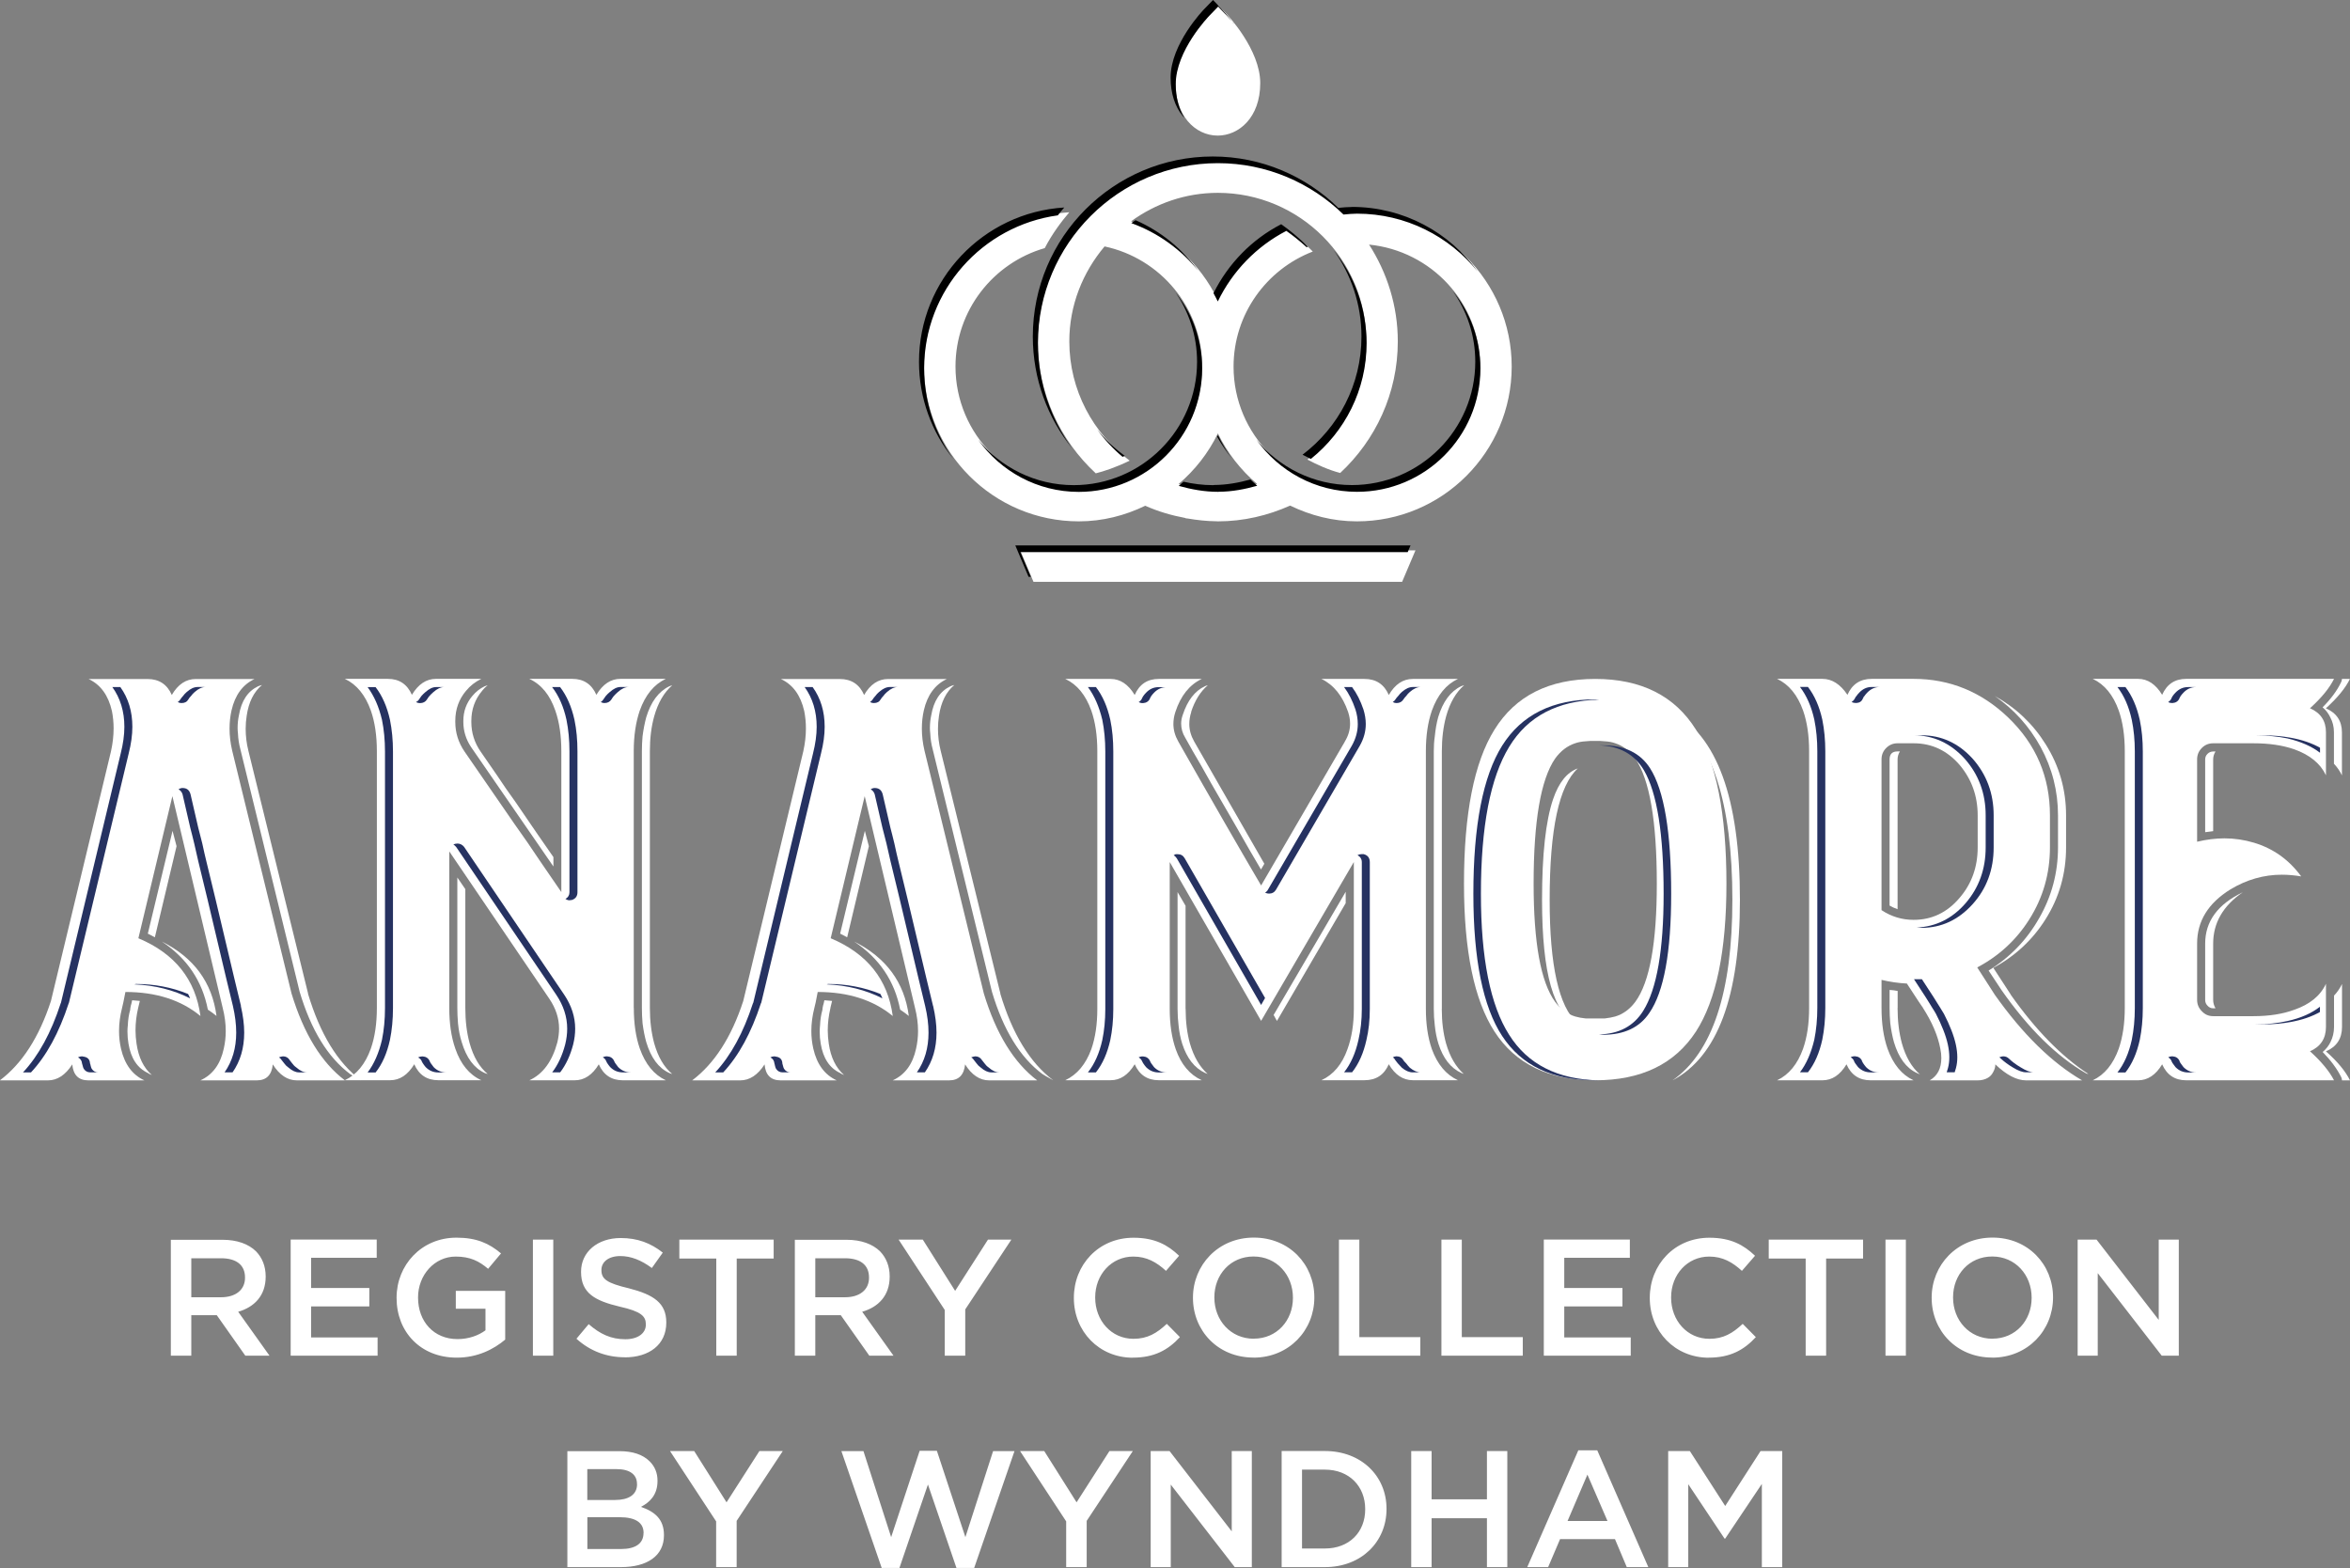
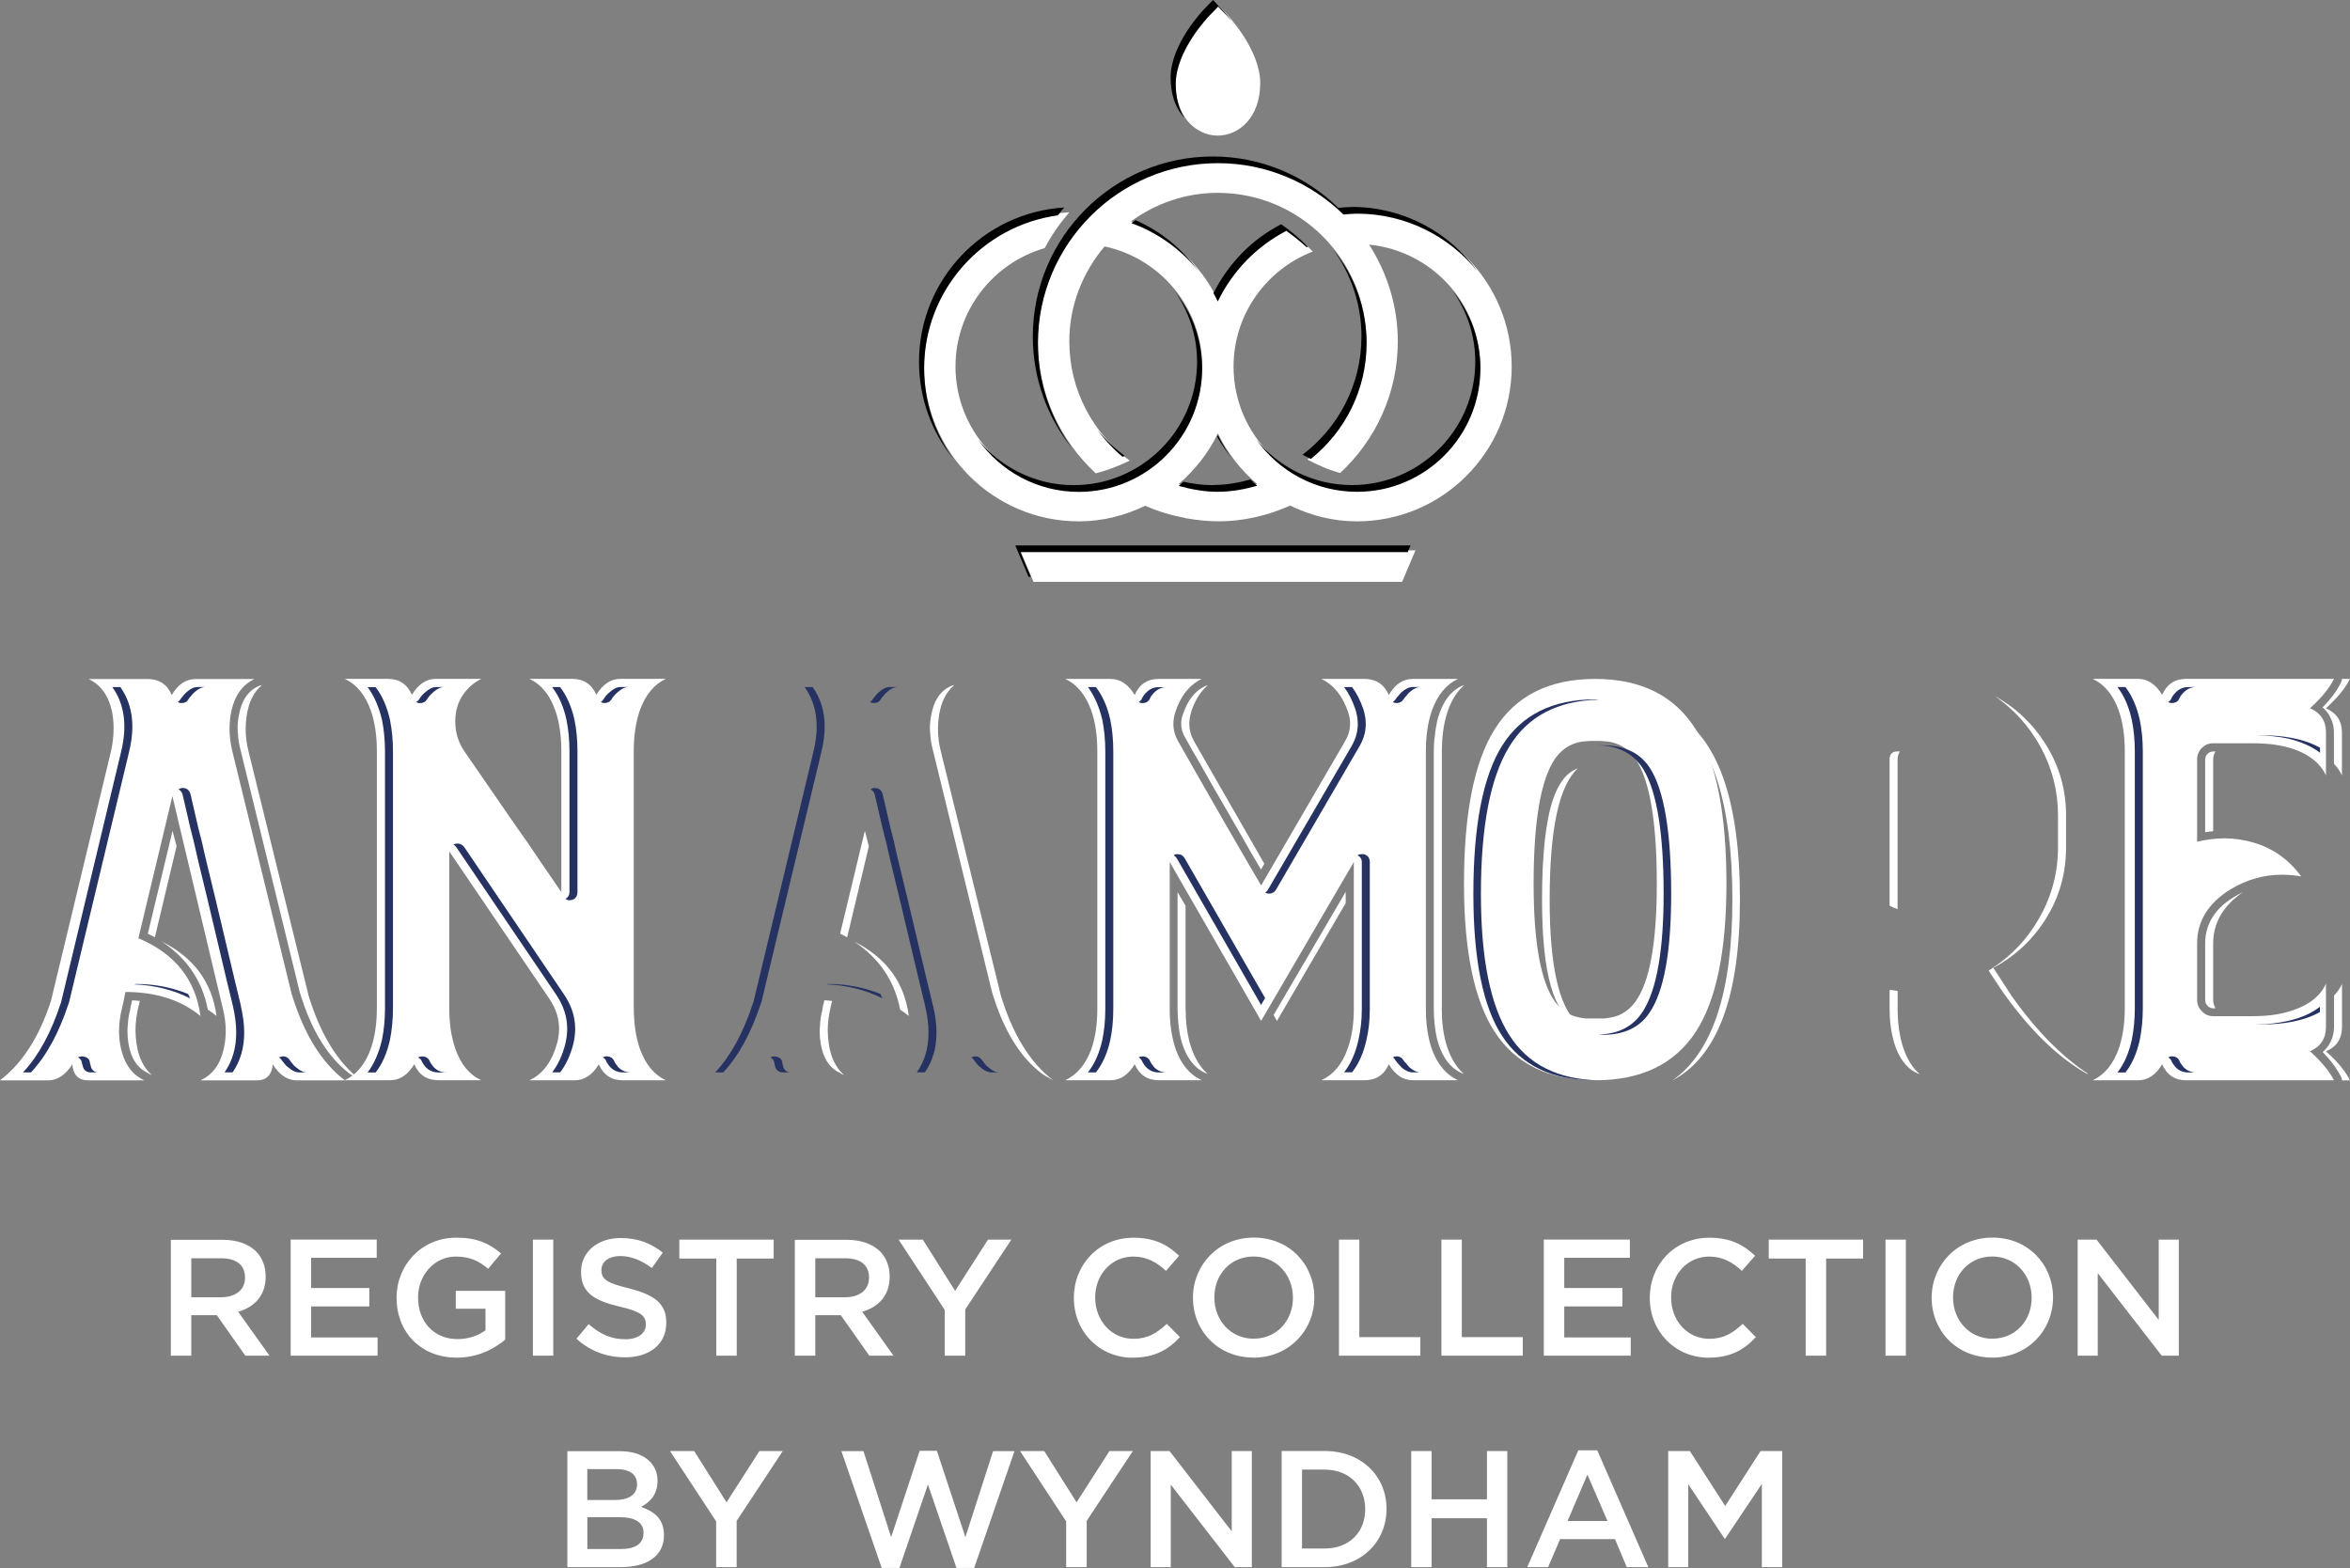
<svg xmlns="http://www.w3.org/2000/svg" xml:space="preserve" width="30.649mm" height="20.449mm" version="1.1" style="shape-rendering:geometricPrecision; text-rendering:geometricPrecision; image-rendering:optimizeQuality; fill-rule:evenodd; clip-rule:evenodd" viewBox="0 0 320.64 213.93">
  <rect x="0" y="0" width="320.64" height="213.93" fill="#808080" stroke="none" />
  <defs>
    <style type="text/css">
   
    .fil4 {fill:black}
    .fil2 {fill:white}
    .fil3 {fill:white}
    .fil1 {fill:#263261;fill-rule:nonzero}
    .fil0 {fill:white;fill-rule:nonzero}
    .fil5 {fill:white;fill-rule:nonzero}
   
  </style>
  </defs>
  <g id="Layer_x0020_1">
    <g id="_1699144193856">
      <path class="fil0" d="M183.48 101.19c0.49,-0.79 0.73,-1.61 0.73,-2.46 0,-0.51 -0.09,-1.05 -0.27,-1.59 -0.76,-2.21 -1.98,-3.71 -3.64,-4.51l5.87 0c1.58,0 2.68,0.73 3.32,2.19 0.85,-1.46 1.94,-2.19 3.28,-2.19l6.15 0c-1.61,0.76 -2.79,2.2 -3.55,4.32 -0.55,1.58 -0.82,3.43 -0.82,5.55l0 35.14c0,2.09 0.27,3.93 0.82,5.51 0.76,2.07 1.94,3.48 3.55,4.23l-6.15 0c-1.33,0 -2.43,-0.73 -3.28,-2.18 -0.64,1.46 -1.74,2.18 -3.32,2.18l-5.87 0c1.64,-0.76 2.82,-2.17 3.55,-4.23 0.58,-1.58 0.87,-3.41 0.87,-5.51l0 -20.03 -12.65 21.67 -12.47 -21.67 0 20.03c0,2.09 0.27,3.93 0.82,5.51 0.73,2.07 1.91,3.48 3.55,4.23l-5.87 0c-1.55,0 -2.64,-0.73 -3.28,-2.18 -0.88,1.46 -1.97,2.18 -3.28,2.18l-6.19 0c1.61,-0.76 2.79,-2.17 3.55,-4.23 0.55,-1.58 0.82,-3.41 0.82,-5.51l0 -35.14c0,-2.12 -0.27,-3.98 -0.82,-5.55 -0.76,-2.12 -1.94,-3.57 -3.55,-4.32l6.19 0c1.3,0 2.4,0.73 3.28,2.19 0.64,-1.46 1.73,-2.19 3.28,-2.19l5.87 0c-1.67,0.79 -2.87,2.29 -3.6,4.51 -0.18,0.55 -0.27,1.09 -0.27,1.64 0,0.82 0.23,1.62 0.68,2.41 4.7,8.28 8.47,14.82 11.29,19.62 2.64,-4.55 6.45,-11.09 11.42,-19.62z" />
      <path class="fil0" d="M196.72 137.65c0,1.76 0.2,3.34 0.59,4.73 0.52,1.79 1.32,3.17 2.41,4.14 -0.18,-0.06 -0.3,-0.11 -0.36,-0.14 -1.43,-0.67 -2.46,-1.99 -3.09,-3.96 -0.24,-0.76 -0.41,-1.59 -0.5,-2.5 -0.09,-0.73 -0.14,-1.49 -0.14,-2.28l0 -35.14c0,-0.7 0.04,-1.38 0.14,-2.05 0.09,-0.94 0.24,-1.8 0.46,-2.6 0.64,-2.12 1.68,-3.53 3.14,-4.23 0.09,-0.03 0.23,-0.08 0.41,-0.14 -1.12,0.97 -1.94,2.38 -2.46,4.23 -0.39,1.43 -0.59,3.02 -0.59,4.78l0 35.14zm-22.94 0.82l9.83 -16.8 0 1.55 -9.38 16.07 -0.46 -0.82zm-11.24 -41.33c-0.18,0.55 -0.27,1.09 -0.27,1.64 0,0.82 0.23,1.62 0.68,2.41 3.61,6.31 6.8,11.87 9.56,16.66l-0.46 0.78c-0.97,-1.64 -2.1,-3.58 -3.37,-5.83 -1.03,-1.79 -2.16,-3.73 -3.37,-5.83 -0.45,-0.82 -0.92,-1.65 -1.41,-2.5 -0.36,-0.64 -0.74,-1.29 -1.14,-1.96l-1.05 -1.87c-0.37,-0.61 -0.55,-1.24 -0.55,-1.91 0,-0.39 0.07,-0.8 0.23,-1.23 0.64,-1.94 1.64,-3.23 3,-3.87 0.06,-0.03 0.19,-0.08 0.41,-0.14 -1,0.85 -1.76,2.06 -2.28,3.64zm-0.77 40.51c0,1.76 0.2,3.34 0.59,4.73 0.52,1.79 1.32,3.17 2.41,4.14 -0.18,-0.06 -0.3,-0.11 -0.36,-0.14 -1.43,-0.67 -2.46,-1.99 -3.1,-3.96 -0.24,-0.76 -0.41,-1.59 -0.5,-2.5 -0.09,-0.73 -0.14,-1.49 -0.14,-2.28l0 -15.93 1.09 1.87 0 14.07z" />
      <path class="fil1" d="M191.49 144.67c0.09,0.12 0.21,0.26 0.37,0.41 0.15,0.21 0.32,0.41 0.5,0.59 0.52,0.43 1.02,0.64 1.5,0.64l-1.09 0c-0.49,0 -0.99,-0.21 -1.5,-0.64 -0.18,-0.18 -0.36,-0.38 -0.55,-0.59 -0.12,-0.15 -0.23,-0.29 -0.32,-0.41 -0.09,-0.18 -0.21,-0.32 -0.36,-0.41 0.15,-0.09 0.3,-0.14 0.46,-0.14l0.09 0c0.39,0 0.7,0.18 0.91,0.55zm-1.09 -49.25c0.09,-0.15 0.21,-0.3 0.37,-0.46 0.15,-0.21 0.32,-0.39 0.5,-0.55 0.52,-0.45 1.02,-0.68 1.5,-0.68l1.09 0c-0.49,0 -0.99,0.23 -1.5,0.68 -0.18,0.15 -0.35,0.34 -0.5,0.55 -0.15,0.15 -0.27,0.3 -0.37,0.46 -0.21,0.33 -0.52,0.5 -0.91,0.5l-0.09 0c-0.15,0 -0.3,-0.05 -0.46,-0.14 0.15,-0.09 0.28,-0.21 0.36,-0.36zm-4.32 21.12c0.55,0.15 0.82,0.52 0.82,1.09l0 20.03c0,1.52 -0.15,2.93 -0.46,4.23 -0.4,1.79 -1.05,3.26 -1.96,4.41l-1.09 0c0.91,-1.15 1.56,-2.62 1.96,-4.41 0.3,-1.3 0.46,-2.71 0.46,-4.23l0 -20.03c0,-0.42 -0.2,-0.74 -0.59,-0.96 0.18,-0.09 0.38,-0.14 0.59,-0.14l0.27 0zm-11.97 4.83c-0.21,0.36 -0.53,0.55 -0.96,0.55 -0.18,0 -0.36,-0.04 -0.55,-0.14 0.18,-0.09 0.32,-0.23 0.41,-0.41l11.43 -19.62c0.55,-0.97 0.82,-1.96 0.82,-2.96 0,-0.67 -0.11,-1.34 -0.32,-2 -0.4,-1.18 -0.91,-2.2 -1.55,-3.05l1.09 0c0.64,0.85 1.15,1.87 1.55,3.05 0.21,0.67 0.32,1.34 0.32,2 0,1 -0.27,1.99 -0.82,2.96l-11.42 19.62zm-13.56 -4.28c-0.12,-0.18 -0.26,-0.32 -0.41,-0.41l0.27 -0.14 0.27 0c0.43,0 0.74,0.18 0.96,0.55l10.97 19.07 -0.54 0.95 -11.52 -20.03zm-4.73 27.68c-0.09,-0.21 -0.24,-0.38 -0.46,-0.5 0.15,-0.09 0.33,-0.14 0.55,-0.14l0.05 0c0.45,0.03 0.77,0.24 0.96,0.64l0 0.04 0.04 0.05c0.03,0.06 0.06,0.12 0.09,0.18 0.12,0.18 0.26,0.36 0.41,0.55 0.48,0.49 1.06,0.73 1.73,0.73l-1.09 0c-0.67,0 -1.24,-0.24 -1.73,-0.73 -0.15,-0.18 -0.29,-0.36 -0.41,-0.55 -0.03,-0.06 -0.06,-0.12 -0.09,-0.18l-0.04 -0.05 0 -0.04zm0.09 -48.84c-0.21,0 -0.39,-0.05 -0.55,-0.14 0.21,-0.12 0.36,-0.29 0.46,-0.5l0 -0.05 0.04 -0.04c0.03,-0.06 0.06,-0.12 0.09,-0.18 0.12,-0.18 0.26,-0.35 0.41,-0.5 0.49,-0.52 1.06,-0.77 1.73,-0.77l1.09 0c-0.67,0 -1.24,0.26 -1.73,0.77 -0.15,0.15 -0.29,0.32 -0.41,0.5 -0.03,0.06 -0.06,0.12 -0.09,0.18l-0.04 0.04 0 0.05c-0.18,0.4 -0.5,0.61 -0.96,0.64l-0.05 0zm-4.01 41.74c0,1.52 -0.14,2.93 -0.41,4.23 -0.4,1.79 -1.05,3.26 -1.96,4.41l-1.09 0c0.91,-1.15 1.56,-2.62 1.96,-4.41 0.27,-1.3 0.41,-2.71 0.41,-4.23l0 -35.14c0,-1.55 -0.14,-2.99 -0.41,-4.33 -0.43,-1.79 -1.08,-3.28 -1.96,-4.46l1.09 0c0.91,1.18 1.56,2.67 1.96,4.46 0.28,1.34 0.41,2.78 0.41,4.33l0 35.14z" />
      <path class="fil0" d="M218.97 138.95c0.53,-0.06 0.99,-0.15 1.4,-0.26 1.08,-0.32 2,-0.99 2.76,-2.01 1.96,-2.68 2.93,-8.05 2.93,-16.11 0,-8.52 -0.98,-14.21 -2.93,-17.07 -0.76,-1.05 -1.68,-1.75 -2.76,-2.1 -0.41,-0.15 -0.88,-0.23 -1.4,-0.26l-0.66 -0.05 -1.31 0 -0.66 0.05c-0.53,0.03 -0.99,0.12 -1.4,0.26 -1.08,0.35 -2,1.05 -2.76,2.1 -1.96,2.86 -2.93,8.55 -2.93,17.07 0,8.06 0.98,13.43 2.93,16.11 0.76,1.02 1.68,1.69 2.76,2.01 0.41,0.12 0.88,0.21 1.4,0.26l2.63 0zm-15.06 -39.4c2.86,-4.61 7.44,-6.92 13.74,-6.92 6.27,0 10.86,2.3 13.75,6.92 2.77,4.46 4.16,11.47 4.16,21.01 0,9.17 -1.39,15.89 -4.16,20.18 -2.89,4.44 -7.47,6.65 -13.75,6.65 -6.3,0 -10.88,-2.22 -13.74,-6.65 -2.77,-4.29 -4.16,-11.02 -4.16,-20.18 0,-9.54 1.38,-16.55 4.16,-21.01z" />
      <path class="fil0" d="M227.98 97.02c6.28,3.28 9.42,11.87 9.42,25.75 0,13.19 -3.07,21.4 -9.2,24.63 5.44,-3.8 8.17,-12.01 8.17,-24.63 0,-13.28 -2.8,-21.86 -8.38,-25.75zm-12.7 7.82c-2.57,2.33 -3.84,8.31 -3.84,17.93 0,8.96 1.25,14.56 3.76,16.81 -3.2,-1.12 -4.8,-6.73 -4.8,-16.81 0,-6.19 0.5,-10.77 1.51,-13.74 0.78,-2.28 1.9,-3.67 3.37,-4.19z" />
      <path class="fil0" d="M20.12 92.64c1.58,0 2.69,0.73 3.32,2.18 0.85,-1.46 1.94,-2.18 3.28,-2.18l8.01 0c-1.61,0.76 -2.66,2.18 -3.14,4.28 -0.18,0.79 -0.27,1.62 -0.27,2.5 0,0.97 0.12,1.97 0.36,3l8.1 33.14c1.67,5.49 4.1,9.44 7.28,11.84l-6.56 0c-1.27,0 -2.37,-0.73 -3.28,-2.18 -0.15,1.46 -0.88,2.18 -2.19,2.18l-7.69 0c1.67,-0.76 2.73,-2.2 3.19,-4.32 0.18,-0.79 0.27,-1.59 0.27,-2.41 0,-1.03 -0.14,-2.08 -0.41,-3.14 -0.09,-0.33 -2.38,-9.97 -6.87,-28.91l-4.64 19.39c4.98,2.09 7.8,5.63 8.47,10.61 -2.64,-2.18 -6.05,-3.28 -10.24,-3.28 -0.21,1.12 -0.37,1.85 -0.46,2.19 -0.27,1.06 -0.41,2.11 -0.41,3.14 0,0.82 0.09,1.62 0.27,2.41 0.49,2.13 1.55,3.57 3.19,4.32l-7.65 0c-1.33,0 -2.06,-0.73 -2.19,-2.18 -0.94,1.46 -2.05,2.18 -3.32,2.18l-6.56 0c3.03,-2.28 5.36,-5.89 6.97,-10.83l8.19 -34.05c0.24,-1.09 0.36,-2.14 0.36,-3.14 0,-0.82 -0.08,-1.61 -0.23,-2.37 -0.49,-2.15 -1.55,-3.61 -3.19,-4.37l8.01 0z" />
      <path class="fil0" d="M42.02 135.56c1.64,5.49 4.05,9.44 7.24,11.84 -0.82,-0.46 -1.32,-0.74 -1.5,-0.87 -3.03,-2.27 -5.32,-6.01 -6.87,-11.2l-8.1 -33.14c-0.18,-0.67 -0.29,-1.37 -0.32,-2.09 -0.03,-0.27 -0.05,-0.53 -0.05,-0.77 0,-0.61 0.06,-1.18 0.18,-1.73 0.33,-1.97 1.2,-3.29 2.6,-3.96l0.23 -0.09 0.32 -0.09c-1.13,0.94 -1.82,2.34 -2.09,4.19 -0.09,0.58 -0.14,1.17 -0.14,1.78 0,1 0.12,2 0.37,3l8.15 33.14zm-19.94 -7.1c4.37,2.19 6.86,5.57 7.46,10.15 -0.33,-0.27 -0.73,-0.56 -1.18,-0.86 -0.76,-3.92 -2.85,-7.01 -6.28,-9.29zm1.46 -15.11c0.15,0.58 0.33,1.28 0.55,2.1l-2.96 12.43 -0.96 -0.5 3.37 -14.02zm-4.69 24.17c-0.24,1.03 -0.36,2.05 -0.36,3.05 0,0.61 0.05,1.21 0.14,1.82 0.27,1.88 0.97,3.31 2.09,4.28l-0.32 -0.14 -0.23 -0.14c-1.43,-0.67 -2.31,-2 -2.64,-4 -0.09,-0.52 -0.14,-1.06 -0.14,-1.64 0,-0.28 0.01,-0.56 0.05,-0.87 0.03,-0.76 0.14,-1.46 0.32,-2.09 0,-0.12 0.03,-0.32 0.09,-0.59 0.06,-0.18 0.12,-0.42 0.18,-0.73l1.05 0.09c-0.12,0.49 -0.2,0.8 -0.23,0.96z" />
      <path class="fil1" d="M39.51 144.62c0.09,0.12 0.21,0.27 0.36,0.46 0.15,0.21 0.33,0.4 0.55,0.55 0.52,0.46 1,0.68 1.46,0.68l-1.09 0c-0.46,0 -0.94,-0.23 -1.46,-0.68 -0.21,-0.15 -0.4,-0.33 -0.55,-0.55 -0.15,-0.18 -0.27,-0.33 -0.36,-0.46 -0.09,-0.15 -0.21,-0.27 -0.36,-0.36l0.27 -0.09 0.28 -0.05c0.39,0 0.7,0.17 0.91,0.5zm-6.65 -7.37c0.3,1.31 0.46,2.52 0.46,3.64 0,2.09 -0.53,3.9 -1.59,5.42l-1.09 0c1.06,-1.52 1.59,-3.32 1.59,-5.42 0,-1.12 -0.15,-2.34 -0.45,-3.64 -0.06,-0.18 -1.22,-5.02 -3.46,-14.52 -0.36,-1.52 -0.79,-3.26 -1.27,-5.24 -0.15,-0.64 -0.33,-1.44 -0.55,-2.41l-0.27 -1.1 -0.27 -1.05c-0.7,-3 -1.05,-4.52 -1.05,-4.55 -0.09,-0.3 -0.27,-0.53 -0.55,-0.69 0.18,-0.12 0.37,-0.18 0.55,-0.18 0.58,0 0.94,0.29 1.09,0.87 0,0.03 0.35,1.55 1.05,4.55l0.27 1.05 0.28 1.1c0.21,0.97 0.39,1.77 0.55,2.41 0.48,1.98 0.91,3.72 1.27,5.24 2.25,9.5 3.4,14.34 3.46,14.52zm-8.15 -41.33c-0.15,0 -0.3,-0.05 -0.46,-0.14 0.15,-0.09 0.27,-0.21 0.36,-0.36 0.09,-0.15 0.21,-0.3 0.36,-0.46 0.15,-0.21 0.32,-0.39 0.5,-0.54 0.51,-0.46 1.01,-0.69 1.5,-0.69l1.09 0c-0.49,0 -0.99,0.23 -1.5,0.69 -0.18,0.15 -0.35,0.33 -0.5,0.54 -0.15,0.15 -0.27,0.3 -0.36,0.46 -0.18,0.33 -0.49,0.5 -0.91,0.5l-0.09 0zm-6.15 38.33c2.49,0 4.86,0.45 7.1,1.36l0.14 0.28 0.14 0.32c-2.28,-1.15 -4.81,-1.79 -7.6,-1.91l0.14 -0.04 0.09 0zm-6.28 10.83l0.05 0.14 0.04 0.18c0.03,0.15 0.08,0.29 0.14,0.41 0.21,0.33 0.51,0.5 0.91,0.5l-1.09 0c-0.4,0 -0.7,-0.17 -0.91,-0.5 -0.06,-0.12 -0.11,-0.26 -0.14,-0.41l-0.05 -0.18 -0.04 -0.14c-0.03,-0.36 -0.21,-0.64 -0.55,-0.82 0.18,-0.09 0.36,-0.14 0.55,-0.14l0.27 0.05c0.52,0.09 0.79,0.39 0.82,0.91zm-2.87 -8.28l-0.04 0.09c-1.31,4 -3.02,7.15 -5.14,9.42l-1.09 0c2.12,-2.27 3.84,-5.42 5.14,-9.42l0.04 -0.09 8.15 -34c0.33,-1.31 0.5,-2.52 0.5,-3.64 0,-2.09 -0.55,-3.9 -1.64,-5.42l1.09 0c1.09,1.52 1.64,3.32 1.64,5.42 0,1.13 -0.17,2.34 -0.5,3.64l-8.15 34z" />
-       <path class="fil0" d="M114.58 92.64c1.58,0 2.69,0.73 3.32,2.18 0.85,-1.46 1.94,-2.18 3.28,-2.18l8.01 0c-1.61,0.76 -2.66,2.18 -3.14,4.28 -0.18,0.79 -0.27,1.62 -0.27,2.5 0,0.97 0.12,1.97 0.36,3l8.1 33.14c1.67,5.49 4.1,9.44 7.28,11.84l-6.56 0c-1.27,0 -2.37,-0.73 -3.28,-2.18 -0.15,1.46 -0.88,2.18 -2.19,2.18l-7.69 0c1.67,-0.76 2.73,-2.2 3.19,-4.32 0.18,-0.79 0.27,-1.59 0.27,-2.41 0,-1.03 -0.14,-2.08 -0.41,-3.14 -0.09,-0.33 -2.38,-9.97 -6.87,-28.91l-4.64 19.39c4.98,2.09 7.8,5.63 8.47,10.61 -2.64,-2.18 -6.05,-3.28 -10.24,-3.28 -0.21,1.12 -0.36,1.85 -0.46,2.19 -0.27,1.06 -0.41,2.11 -0.41,3.14 0,0.82 0.09,1.62 0.27,2.41 0.49,2.13 1.55,3.57 3.19,4.32l-7.65 0c-1.34,0 -2.07,-0.73 -2.19,-2.18 -0.94,1.46 -2.05,2.18 -3.32,2.18l-6.56 0c3.03,-2.28 5.36,-5.89 6.97,-10.83l8.19 -34.05c0.24,-1.09 0.36,-2.14 0.36,-3.14 0,-0.82 -0.08,-1.61 -0.23,-2.37 -0.49,-2.15 -1.55,-3.61 -3.19,-4.37l8.01 0z" />
      <path class="fil0" d="M136.48 135.56c1.64,5.49 4.05,9.44 7.24,11.84 -0.82,-0.46 -1.32,-0.74 -1.5,-0.87 -3.04,-2.27 -5.32,-6.01 -6.87,-11.2l-8.1 -33.14c-0.18,-0.67 -0.29,-1.37 -0.32,-2.09 -0.03,-0.27 -0.05,-0.53 -0.05,-0.77 0,-0.61 0.06,-1.18 0.18,-1.73 0.33,-1.97 1.2,-3.29 2.6,-3.96l0.23 -0.09 0.32 -0.09c-1.12,0.94 -1.82,2.34 -2.09,4.19 -0.09,0.58 -0.14,1.17 -0.14,1.78 0,1 0.12,2 0.37,3l8.15 33.14zm-19.94 -7.1c4.37,2.19 6.86,5.57 7.46,10.15 -0.33,-0.27 -0.73,-0.56 -1.18,-0.86 -0.76,-3.92 -2.85,-7.01 -6.28,-9.29zm1.46 -15.11c0.15,0.58 0.33,1.28 0.55,2.1l-2.96 12.43 -0.96 -0.5 3.37 -14.02zm-4.69 24.17c-0.24,1.03 -0.37,2.05 -0.37,3.05 0,0.61 0.05,1.21 0.14,1.82 0.27,1.88 0.97,3.31 2.09,4.28l-0.32 -0.14 -0.23 -0.14c-1.43,-0.67 -2.31,-2 -2.64,-4 -0.09,-0.52 -0.14,-1.06 -0.14,-1.64 0,-0.28 0.02,-0.56 0.05,-0.87 0.03,-0.76 0.14,-1.46 0.32,-2.09 0,-0.12 0.03,-0.32 0.09,-0.59 0.06,-0.18 0.12,-0.42 0.18,-0.73l1.05 0.09c-0.12,0.49 -0.2,0.8 -0.23,0.96z" />
      <path class="fil1" d="M133.97 144.62c0.09,0.12 0.21,0.27 0.36,0.46 0.15,0.21 0.33,0.4 0.55,0.55 0.52,0.46 1,0.68 1.46,0.68l-1.09 0c-0.46,0 -0.94,-0.23 -1.46,-0.68 -0.21,-0.15 -0.4,-0.33 -0.55,-0.55 -0.15,-0.18 -0.27,-0.33 -0.36,-0.46 -0.09,-0.15 -0.21,-0.27 -0.36,-0.36l0.27 -0.09 0.27 -0.05c0.39,0 0.7,0.17 0.91,0.5zm-6.65 -7.37c0.3,1.31 0.46,2.52 0.46,3.64 0,2.09 -0.53,3.9 -1.59,5.42l-1.09 0c1.06,-1.52 1.59,-3.32 1.59,-5.42 0,-1.12 -0.15,-2.34 -0.46,-3.64 -0.06,-0.18 -1.21,-5.02 -3.46,-14.52 -0.36,-1.52 -0.79,-3.26 -1.27,-5.24 -0.15,-0.64 -0.33,-1.44 -0.55,-2.41l-0.28 -1.1 -0.27 -1.05c-0.7,-3 -1.05,-4.52 -1.05,-4.55 -0.09,-0.3 -0.27,-0.53 -0.55,-0.69 0.18,-0.12 0.36,-0.18 0.55,-0.18 0.58,0 0.94,0.29 1.09,0.87 0,0.03 0.35,1.55 1.05,4.55l0.27 1.05 0.27 1.1c0.21,0.97 0.39,1.77 0.55,2.41 0.48,1.98 0.91,3.72 1.27,5.24 2.25,9.5 3.4,14.34 3.46,14.52zm-8.15 -41.33c-0.15,0 -0.3,-0.05 -0.46,-0.14 0.15,-0.09 0.27,-0.21 0.36,-0.36 0.09,-0.15 0.21,-0.3 0.36,-0.46 0.15,-0.21 0.32,-0.39 0.5,-0.54 0.52,-0.46 1.01,-0.69 1.5,-0.69l1.09 0c-0.49,0 -0.99,0.23 -1.5,0.69 -0.18,0.15 -0.35,0.33 -0.5,0.54 -0.15,0.15 -0.27,0.3 -0.36,0.46 -0.18,0.33 -0.49,0.5 -0.91,0.5l-0.09 0zm-6.15 38.33c2.49,0 4.86,0.45 7.1,1.36l0.14 0.28 0.14 0.32c-2.28,-1.15 -4.81,-1.79 -7.6,-1.91l0.14 -0.04 0.09 0zm-6.28 10.83l0.04 0.14 0.05 0.18c0.03,0.15 0.08,0.29 0.14,0.41 0.21,0.33 0.51,0.5 0.91,0.5l-1.09 0c-0.39,0 -0.7,-0.17 -0.91,-0.5 -0.06,-0.12 -0.11,-0.26 -0.14,-0.41l-0.04 -0.18 -0.04 -0.14c-0.03,-0.36 -0.21,-0.64 -0.55,-0.82 0.18,-0.09 0.37,-0.14 0.55,-0.14l0.27 0.05c0.52,0.09 0.79,0.39 0.82,0.91zm-2.87 -8.28l-0.05 0.09c-1.31,4 -3.02,7.15 -5.14,9.42l-1.09 0c2.12,-2.27 3.84,-5.42 5.14,-9.42l0.05 -0.09 8.15 -34c0.33,-1.31 0.5,-2.52 0.5,-3.64 0,-2.09 -0.55,-3.9 -1.64,-5.42l1.09 0c1.09,1.52 1.64,3.32 1.64,5.42 0,1.13 -0.17,2.34 -0.5,3.64l-8.15 34z" />
      <path class="fil0" d="M317.36 140.11c0,1.58 -0.73,2.69 -2.18,3.32 1.55,1.4 2.64,2.72 3.28,3.96l-20.17 0c-1.55,0 -2.64,-0.73 -3.28,-2.18 -0.88,1.46 -1.97,2.18 -3.28,2.18l-6.19 0c1.61,-0.76 2.79,-2.2 3.55,-4.32 0.54,-1.58 0.82,-3.43 0.82,-5.56l0 -35.01c0,-2.12 -0.27,-3.98 -0.82,-5.55 -0.76,-2.13 -1.94,-3.57 -3.55,-4.33l6.19 0c1.3,0 2.4,0.73 3.28,2.18 0.64,-1.45 1.73,-2.18 3.28,-2.18l20.17 0c-0.61,1.25 -1.7,2.58 -3.28,4.01 1.46,0.64 2.18,1.73 2.18,3.28l0 5.87c-0.76,-1.61 -2.2,-2.79 -4.33,-3.55 -1.58,-0.55 -3.43,-0.82 -5.55,-0.82l-5.51 0c-0.61,0 -1.12,0.21 -1.55,0.64 -0.42,0.43 -0.64,0.94 -0.64,1.55l0 11.24c1.27,-0.3 2.52,-0.46 3.73,-0.46 1.36,0 2.7,0.2 4.01,0.59 2.64,0.79 4.79,2.32 6.46,4.6 -0.91,-0.15 -1.79,-0.23 -2.64,-0.23 -2.46,0 -4.8,0.67 -7.01,2 -3.04,1.88 -4.55,4.34 -4.55,7.38l0 7.69c0,0.61 0.21,1.12 0.64,1.55 0.42,0.46 0.94,0.68 1.55,0.68l5.51 0c2.12,0 3.98,-0.29 5.55,-0.87 2.12,-0.73 3.57,-1.91 4.33,-3.55l0 5.87z" />
      <path class="fil0" d="M317.36 143.44c1.58,1.4 2.67,2.72 3.28,3.96l-1.09 0c0,-0.18 -0.05,-0.35 -0.14,-0.5 -0.55,-1.09 -1.38,-2.22 -2.5,-3.37 0.46,-0.39 0.81,-0.83 1.05,-1.32 0.33,-0.64 0.5,-1.33 0.5,-2.09l0 -4.28c0.46,-0.49 0.82,-1.02 1.09,-1.59l0 5.87c0,1.58 -0.73,2.69 -2.19,3.32zm1.09 -43.52c0,-0.76 -0.17,-1.44 -0.5,-2.05 -0.24,-0.52 -0.59,-0.97 -1.05,-1.37 1.12,-1.12 1.96,-2.25 2.5,-3.37 0.09,-0.15 0.14,-0.32 0.14,-0.5l1.09 0c-0.61,1.25 -1.7,2.58 -3.28,4.01 1.46,0.64 2.19,1.73 2.19,3.28l0 5.87c-0.27,-0.58 -0.64,-1.11 -1.09,-1.59l0 -4.28zm-17.57 28.82c0,-3.03 1.71,-5.37 5.14,-7.01 -2.7,1.85 -4.05,4.19 -4.05,7.01l0 7.69c0,0.39 0.11,0.77 0.32,1.14l-0.32 0c-0.3,0 -0.56,-0.12 -0.77,-0.36 -0.21,-0.21 -0.32,-0.47 -0.32,-0.77l0 -7.69zm1.09 -15.34l-1.09 0.14 0 -9.92c0,-0.3 0.1,-0.56 0.32,-0.77 0.21,-0.21 0.47,-0.32 0.77,-0.32l0.32 0c-0.21,0.33 -0.32,0.7 -0.32,1.09l0 9.79z" />
      <path class="fil1" d="M316.54 138.07c-1.12,0.64 -2.46,1.09 -4.01,1.37 -1.15,0.21 -2.38,0.32 -3.69,0.32l-1.09 0c1.55,0 2.99,-0.15 4.33,-0.45 1.82,-0.4 3.31,-1.05 4.46,-1.96l0 0.73zm-7.69 -37.74c1.31,0 2.53,0.11 3.69,0.32 1.55,0.28 2.88,0.73 4.01,1.37l0 0.68c-1.15,-0.88 -2.64,-1.53 -4.46,-1.96 -1.34,-0.27 -2.78,-0.41 -4.33,-0.41l1.09 0zm-11.47 44.43l0 0.05 0.04 0.05c0.03,0.06 0.06,0.12 0.09,0.18 0.12,0.18 0.26,0.36 0.41,0.55 0.49,0.49 1.06,0.73 1.73,0.73l-1.09 0c-0.67,0 -1.25,-0.24 -1.73,-0.73 -0.15,-0.18 -0.29,-0.37 -0.41,-0.55 -0.03,-0.06 -0.06,-0.12 -0.09,-0.18l-0.04 -0.05 0 -0.05c-0.09,-0.21 -0.24,-0.38 -0.45,-0.5 0.15,-0.09 0.33,-0.14 0.55,-0.14l0.04 0c0.46,0.03 0.77,0.24 0.96,0.64zm-1 -48.84c-0.21,0 -0.39,-0.04 -0.55,-0.14 0.21,-0.12 0.36,-0.29 0.45,-0.5l0 -0.04 0.04 -0.05c0.03,-0.06 0.06,-0.12 0.09,-0.18 0.12,-0.18 0.26,-0.35 0.41,-0.5 0.48,-0.51 1.06,-0.77 1.73,-0.77l1.09 0c-0.67,0 -1.25,0.26 -1.73,0.77 -0.15,0.15 -0.29,0.32 -0.41,0.5 -0.03,0.06 -0.06,0.12 -0.09,0.18l-0.04 0.05 0 0.04c-0.18,0.4 -0.5,0.61 -0.96,0.64l-0.04 0zm-4.01 41.61c0,1.55 -0.14,2.99 -0.41,4.33 -0.4,1.82 -1.05,3.31 -1.96,4.46l-1.09 0c0.91,-1.15 1.56,-2.64 1.96,-4.46 0.27,-1.33 0.41,-2.78 0.41,-4.33l0 -35.01c0,-1.55 -0.14,-2.97 -0.41,-4.28 -0.39,-1.82 -1.05,-3.32 -1.96,-4.5l1.09 0c0.91,1.18 1.56,2.69 1.96,4.5 0.27,1.31 0.41,2.73 0.41,4.28l0 35.01z" />
      <path class="fil0" d="M86.48 137.52c0,2.12 0.27,3.97 0.82,5.55 0.76,2.13 1.94,3.57 3.55,4.32l-5.87 0c-1.55,0 -2.64,-0.73 -3.28,-2.18 -0.88,1.46 -1.98,2.18 -3.28,2.18l-6.19 0c1.85,-0.85 3.12,-2.58 3.82,-5.19 0.15,-0.64 0.23,-1.26 0.23,-1.87 0,-1.39 -0.44,-2.75 -1.32,-4.05l-13.66 -20.12 0 21.35c0,2.12 0.27,3.97 0.82,5.55 0.73,2.13 1.91,3.57 3.55,4.32l-5.87 0c-1.55,0 -2.64,-0.73 -3.28,-2.18 -0.88,1.46 -1.98,2.18 -3.28,2.18l-6.19 0c1.61,-0.76 2.79,-2.2 3.55,-4.32 0.55,-1.58 0.82,-3.43 0.82,-5.55l0 -35.01c0,-2.12 -0.27,-3.98 -0.82,-5.55 -0.76,-2.13 -1.94,-3.57 -3.55,-4.33l5.87 0c1.55,0 2.64,0.73 3.28,2.18 0.88,-1.46 1.97,-2.18 3.28,-2.18l6.19 0c-0.82,0.4 -1.52,0.94 -2.09,1.64 -0.97,1.15 -1.46,2.52 -1.46,4.1l0 0.14c0,1.46 0.42,2.81 1.27,4.05 1.39,2.03 3.66,5.31 6.78,9.83l1.82 2.59c0.7,1.03 1.26,1.87 1.69,2.5 1.24,1.79 2.21,3.2 2.91,4.24l0 -19.21c0,-2.12 -0.27,-3.98 -0.82,-5.55 -0.73,-2.13 -1.91,-3.57 -3.55,-4.33l5.87 0c1.55,0 2.64,0.73 3.28,2.18 0.88,-1.46 1.97,-2.18 3.28,-2.18l6.19 0c-1.61,0.76 -2.79,2.2 -3.55,4.33 -0.54,1.58 -0.82,3.43 -0.82,5.55l0 35.01z" />
-       <path class="fil0" d="M88.67 137.52c0,1.76 0.2,3.37 0.59,4.82 0.52,1.85 1.33,3.25 2.46,4.19 -0.21,-0.06 -0.35,-0.1 -0.41,-0.14 -1.46,-0.67 -2.5,-2.08 -3.14,-4.23 -0.21,-0.76 -0.38,-1.61 -0.5,-2.55 -0.06,-0.7 -0.09,-1.4 -0.09,-2.09l0 -35.01c0,-0.7 0.03,-1.38 0.09,-2.05 0.12,-0.94 0.29,-1.8 0.5,-2.59 0.64,-2.12 1.69,-3.53 3.14,-4.23 0.06,-0.03 0.19,-0.08 0.41,-0.14 -1.12,0.97 -1.94,2.38 -2.46,4.23 -0.4,1.43 -0.59,3.02 -0.59,4.78l0 35.01zm-22.9 -43.25c-0.97,1.15 -1.46,2.52 -1.46,4.1l0 0.14c0,1.46 0.42,2.81 1.28,4.05 0.58,0.85 1.32,1.93 2.23,3.23 0.33,0.49 0.74,1.09 1.23,1.82l1.32 1.86c2.21,3.25 3.93,5.74 5.14,7.47l0 1.28 -11.24 -16.3c-0.7,-1.06 -1.05,-2.2 -1.05,-3.42l0 -0.14c0,-1.3 0.41,-2.44 1.23,-3.41 0.48,-0.58 1.05,-1.02 1.68,-1.32 0.06,-0.03 0.2,-0.08 0.41,-0.14 -0.3,0.24 -0.56,0.5 -0.77,0.77zm-2.28 43.25c0,1.76 0.19,3.37 0.59,4.82 0.52,1.85 1.33,3.25 2.46,4.19 -0.21,-0.06 -0.35,-0.1 -0.41,-0.14 -1.46,-0.67 -2.5,-2.08 -3.14,-4.23 -0.24,-0.76 -0.41,-1.61 -0.5,-2.55 -0.06,-0.7 -0.09,-1.4 -0.09,-2.09l0 -17.8 1.09 1.59 0 16.21z" />
      <path class="fil1" d="M83.8 144.76l0 0.05 0.04 0.04c0.03,0.06 0.06,0.12 0.09,0.18 0.12,0.18 0.26,0.36 0.41,0.55 0.48,0.49 1.06,0.73 1.73,0.73l-1.09 0c-0.67,0 -1.25,-0.24 -1.73,-0.73 -0.15,-0.18 -0.29,-0.36 -0.41,-0.55 -0.03,-0.06 -0.06,-0.12 -0.09,-0.18l-0.04 -0.04 0 -0.05c-0.09,-0.21 -0.24,-0.38 -0.46,-0.5 0.15,-0.09 0.33,-0.14 0.55,-0.14l0.04 0c0.46,0.03 0.77,0.24 0.96,0.64zm-1.32 -48.84l-0.05 0c-0.15,0 -0.3,-0.05 -0.46,-0.14 0.15,-0.09 0.27,-0.21 0.36,-0.36 0.09,-0.15 0.2,-0.3 0.32,-0.46 0.18,-0.21 0.37,-0.39 0.55,-0.54 0.52,-0.46 1,-0.69 1.46,-0.69l1.14 0c-0.49,0 -0.99,0.23 -1.5,0.69 -0.18,0.15 -0.36,0.33 -0.55,0.54 -0.12,0.15 -0.23,0.3 -0.32,0.46 -0.21,0.33 -0.53,0.5 -0.96,0.5zm-4.78 6.6c0,-1.55 -0.14,-2.99 -0.41,-4.32 -0.39,-1.79 -1.05,-3.28 -1.96,-4.46l1.09 0c0.91,1.18 1.56,2.67 1.96,4.46 0.28,1.34 0.41,2.78 0.41,4.32l0 19.21c0,0.52 -0.24,0.87 -0.73,1.05l-0.36 0.05c-0.18,0 -0.36,-0.06 -0.55,-0.18 0.36,-0.21 0.55,-0.51 0.55,-0.91l0 -19.21zm-15.48 13.02c-0.09,-0.12 -0.21,-0.23 -0.36,-0.32l0.23 -0.09 0.32 -0.04c0.36,0 0.66,0.15 0.91,0.45l13.66 20.17c1,1.49 1.5,3.04 1.5,4.64 0,0.7 -0.09,1.41 -0.27,2.14 -0.4,1.52 -0.99,2.79 -1.78,3.82l-1.09 0c0.79,-1.03 1.38,-2.3 1.78,-3.82 0.18,-0.73 0.27,-1.44 0.27,-2.14 0,-1.61 -0.5,-3.15 -1.5,-4.64l-13.66 -20.17zm-3.59 29.23l0 0.05 0.04 0.04c0.03,0.06 0.06,0.12 0.09,0.18 0.12,0.18 0.26,0.36 0.41,0.55 0.48,0.49 1.06,0.73 1.73,0.73l-1.09 0c-0.67,0 -1.25,-0.24 -1.73,-0.73 -0.15,-0.18 -0.29,-0.36 -0.41,-0.55 -0.03,-0.06 -0.06,-0.12 -0.09,-0.18l-0.04 -0.04 0 -0.05c-0.09,-0.21 -0.26,-0.38 -0.5,-0.5 0.18,-0.09 0.38,-0.14 0.59,-0.14l0.04 0c0.46,0.03 0.77,0.24 0.96,0.64zm-1.37 -48.84c-0.15,0 -0.32,-0.05 -0.5,-0.14 0.18,-0.09 0.32,-0.21 0.41,-0.36 0.09,-0.15 0.2,-0.3 0.32,-0.46 0.18,-0.21 0.37,-0.39 0.55,-0.54 0.52,-0.46 1,-0.69 1.46,-0.69l1.09 0c-0.45,0 -0.94,0.23 -1.46,0.69 -0.18,0.15 -0.36,0.33 -0.55,0.54 -0.12,0.15 -0.23,0.3 -0.32,0.46 -0.21,0.33 -0.53,0.5 -0.96,0.5l-0.05 0zm-7.1 50.39c0.88,-1.15 1.53,-2.64 1.96,-4.46 0.27,-1.33 0.41,-2.78 0.41,-4.32l0 -35.01c0,-1.55 -0.14,-2.99 -0.41,-4.32 -0.42,-1.79 -1.08,-3.28 -1.96,-4.46l1.09 0c0.91,1.18 1.56,2.67 1.96,4.46 0.27,1.34 0.41,2.78 0.41,4.32l0 35.01c0,1.55 -0.14,2.99 -0.41,4.32 -0.4,1.82 -1.05,3.31 -1.96,4.46l-1.09 0z" />
      <path class="fil1" d="M218.69 101.69c2.97,0 5.11,1.04 6.44,3.11 1.93,3.02 2.89,8.74 2.89,17.15 0,7.95 -0.99,13.37 -2.98,16.25 -1.33,1.99 -3.44,2.98 -6.35,2.98l-0.52 -0.05c2.74,-0.06 4.75,-1.14 6.05,-3.24 1.84,-2.97 2.77,-8.28 2.77,-15.94 0,-8.15 -0.89,-13.77 -2.68,-16.85 -1.3,-2.19 -3.34,-3.33 -6.14,-3.41l0.52 0zm-16.63 20.26c0,8.79 1.28,15.2 3.85,19.23 2.53,4.03 6.62,6.1 12.27,6.22l-0.52 0c-5.82,0 -10.05,-2.01 -12.7,-6.05 -2.62,-4 -3.93,-10.47 -3.93,-19.4 0,-9.3 1.31,-16.04 3.93,-20.22 2.65,-4.21 6.88,-6.31 12.7,-6.31l0.52 0.04c-5.64,0.12 -9.74,2.26 -12.27,6.44 -2.57,4.21 -3.85,10.89 -3.85,20.05z" />
-       <path class="fil0" d="M256.73 124.18c1.33,0.88 2.79,1.32 4.37,1.32 2.49,0 4.58,-1 6.28,-3.01 1.64,-1.91 2.46,-4.2 2.46,-6.87l0 -4.37c0,-2.64 -0.82,-4.93 -2.46,-6.88 -1.7,-1.97 -3.79,-2.96 -6.28,-2.96l-2.19 0c-0.61,0 -1.12,0.21 -1.55,0.64 -0.43,0.43 -0.64,0.94 -0.64,1.55l0 20.57zm15.43 11.52c3.82,5.4 7.8,9.3 11.93,11.7l-7.65 0c-1.27,0 -2.67,-0.73 -4.19,-2.18 0,0.37 -0.11,0.73 -0.32,1.09 -0.15,0.3 -0.38,0.55 -0.68,0.73 -0.4,0.24 -0.87,0.36 -1.41,0.36l-6.55 0c1.06,-0.61 1.59,-1.62 1.59,-3.05 0,-0.39 -0.04,-0.82 -0.14,-1.28 -0.33,-1.76 -1.12,-3.61 -2.37,-5.56 0,-0.03 -0.06,-0.12 -0.18,-0.27 -0.12,-0.18 -0.27,-0.41 -0.46,-0.68 -0.49,-0.76 -1,-1.55 -1.55,-2.37 -1.18,-0.06 -2.34,-0.23 -3.46,-0.5l0 3.82c0,2.13 0.27,3.98 0.82,5.56 0.76,2.13 1.94,3.57 3.55,4.32l-5.87 0c-1.55,0 -2.64,-0.73 -3.28,-2.18 -0.88,1.46 -1.97,2.18 -3.28,2.18l-6.19 0c1.61,-0.76 2.79,-2.2 3.55,-4.32 0.55,-1.58 0.82,-3.43 0.82,-5.56l0 -35.01c0,-2.12 -0.27,-3.98 -0.82,-5.55 -0.76,-2.13 -1.94,-3.57 -3.55,-4.33l6.19 0c1.3,0 2.44,0.73 3.41,2.18 0.64,-1.45 1.74,-2.18 3.32,-2.18l5.69 0c4.94,0 9.26,1.76 12.93,5.28 3.79,3.64 5.69,8.09 5.69,13.34l0 4.37c0,3.58 -0.94,6.86 -2.82,9.83 -1.76,2.79 -4.13,4.98 -7.1,6.55l2.37 3.69z" />
      <path class="fil0" d="M274.34 135.7c3.43,4.86 6.97,8.47 10.61,10.83 -0.18,-0.03 -0.29,-0.06 -0.32,-0.09 -4.01,-2.31 -7.85,-6.09 -11.52,-11.33l-1.78 -2.69c2.94,-1.82 5.25,-4.22 6.92,-7.19 1.7,-2.97 2.55,-6.18 2.55,-9.61l0 -4.37c0,-3.31 -0.79,-6.42 -2.37,-9.33 -1.55,-2.82 -3.64,-5.14 -6.28,-6.97 2.91,1.61 5.23,3.81 6.97,6.6 1.85,2.94 2.78,6.18 2.78,9.7l0 4.37c0,3.58 -0.94,6.86 -2.82,9.83 -1.76,2.79 -4.13,4.99 -7.1,6.6l2.37 3.64zm-15.43 1.82c0,1.79 0.2,3.4 0.59,4.83 0.52,1.85 1.33,3.26 2.46,4.23 -0.21,-0.09 -0.35,-0.15 -0.41,-0.18 -1.46,-0.67 -2.5,-2.08 -3.14,-4.23 -0.21,-0.76 -0.38,-1.62 -0.5,-2.6 -0.06,-0.67 -0.09,-1.35 -0.09,-2.05l0 -2.46 0.55 0.05 0.55 0.09 0 2.32zm0 -13.47c-0.43,-0.15 -0.79,-0.32 -1.09,-0.5l0 -19.94c0,-0.73 0.36,-1.09 1.09,-1.09l0.32 0c-0.21,0.33 -0.32,0.7 -0.32,1.09l0 20.44z" />
-       <path class="fil1" d="M273.34 144.12c0.3,0 0.56,0.11 0.77,0.32 0.45,0.43 0.98,0.82 1.59,1.18 0.73,0.46 1.33,0.68 1.82,0.68l-1.09 0c-0.49,0 -1.09,-0.23 -1.82,-0.68 -0.61,-0.36 -1.14,-0.76 -1.6,-1.18l-0.09 -0.09 -0.14 -0.09 0.14 -0.05c0.15,-0.06 0.29,-0.09 0.41,-0.09zm-11.11 -10.52c1.43,2.18 2.14,3.29 2.14,3.32 0.12,0.18 0.24,0.38 0.37,0.59 0.18,0.28 0.35,0.55 0.5,0.82 0.39,0.76 0.73,1.49 1,2.19 0.55,1.4 0.82,2.64 0.82,3.73 0,0.52 -0.06,1 -0.18,1.46l-0.18 0.59 -1.09 0 0.18 -0.59c0.12,-0.46 0.18,-0.94 0.18,-1.46 0,-1.09 -0.27,-2.34 -0.82,-3.73 -0.27,-0.7 -0.61,-1.43 -1,-2.19 -0.15,-0.27 -0.32,-0.55 -0.5,-0.82 -0.12,-0.21 -0.24,-0.41 -0.36,-0.59 0,-0.03 -0.71,-1.14 -2.14,-3.32l1.09 0zm-0.04 -33.28c2.7,0 5.02,1.06 6.96,3.19 1.91,2.16 2.87,4.73 2.87,7.74l0 4.37c0,3.04 -0.96,5.62 -2.87,7.74 -1.94,2.15 -4.26,3.23 -6.96,3.23l-0.68 -0.04c2.64,-0.12 4.87,-1.23 6.69,-3.33 1.82,-2.12 2.73,-4.66 2.73,-7.6l0 -4.37c0,-3.01 -0.96,-5.59 -2.87,-7.74 -1.94,-2.12 -4.27,-3.19 -6.96,-3.19l1.09 0zm-9.1 -5.05l0.04 -0.04 0 -0.05c0.03,-0.06 0.07,-0.12 0.14,-0.18 0.12,-0.18 0.26,-0.35 0.41,-0.5 0.48,-0.51 1.05,-0.77 1.68,-0.77l1.14 0c-0.67,0 -1.24,0.26 -1.73,0.77 -0.15,0.15 -0.29,0.32 -0.41,0.5 -0.06,0.06 -0.11,0.12 -0.13,0.18l0 0.05 -0.04 0.04c-0.15,0.4 -0.44,0.61 -0.87,0.64l-0.14 0c-0.18,0 -0.37,-0.04 -0.55,-0.14 0.21,-0.12 0.36,-0.29 0.46,-0.5zm0.96 49.48l0 0.05 0.05 0.05c0.03,0.06 0.06,0.12 0.09,0.18 0.12,0.18 0.25,0.36 0.41,0.55 0.48,0.49 1.06,0.73 1.73,0.73l-1.09 0c-0.67,0 -1.24,-0.24 -1.73,-0.73 -0.15,-0.18 -0.29,-0.37 -0.41,-0.55 -0.03,-0.06 -0.06,-0.12 -0.09,-0.18l-0.04 -0.05 0 -0.05c-0.09,-0.21 -0.24,-0.38 -0.46,-0.5 0.15,-0.09 0.33,-0.14 0.55,-0.14l0.05 0c0.46,0.03 0.77,0.24 0.96,0.64zm-7.37 -51.03c0.91,1.18 1.56,2.67 1.96,4.46 0.27,1.33 0.41,2.78 0.41,4.32l0 35.01c0,1.55 -0.14,2.99 -0.41,4.33 -0.4,1.82 -1.05,3.31 -1.96,4.46l-1.09 0c0.88,-1.15 1.53,-2.64 1.96,-4.46 0.27,-1.33 0.41,-2.78 0.41,-4.33l0 -35.01c0,-1.55 -0.14,-2.99 -0.41,-4.32 -0.4,-1.79 -1.05,-3.28 -1.96,-4.46l1.09 0z" />
      <path class="fil2" d="M185.14 66.85c-9.28,0 -16.83,-7.55 -16.83,-16.83 0,-7.16 4.5,-13.27 10.81,-15.7 -1.19,-1.23 -2.57,-2.32 -3.63,-3.07 -4.07,2.1 -7.35,5.5 -9.35,9.63 -2.39,-4.94 -6.6,-8.81 -11.81,-10.69 3.34,-2.42 7.4,-3.88 11.83,-3.88 11.18,0 20.27,9.09 20.27,20.27 0,6.58 -3.16,12.42 -8.04,16.12 1.27,0.68 2.86,1.41 4.47,1.83 4.82,-4.48 7.86,-10.86 7.86,-17.95 0,-4.87 -1.47,-9.39 -3.92,-13.21 8.49,0.85 15.16,7.95 15.16,16.66 0,9.28 -7.55,16.83 -16.83,16.83zm-18.83 -0.01c-0.05,0 -0.09,0.01 -0.14,0.01 -1.87,0 -3.64,-0.33 -5.36,-0.81 2.24,-1.91 4.07,-4.24 5.36,-6.91 1.29,2.67 3.12,5 5.35,6.9 -1.67,0.47 -3.39,0.81 -5.21,0.82zm18.83 -37.94c-0.63,0 -1.24,0.06 -1.85,0.12 -4.43,-4.32 -10.46,-7.01 -17.13,-7.01 -13.54,0 -24.56,11.02 -24.56,24.56 0,7.12 3.06,13.52 7.91,18.01 1.11,-0.28 2.71,-0.8 4.63,-1.73 -4.99,-3.7 -8.24,-9.61 -8.24,-16.28 0,-4.95 1.85,-9.43 4.81,-12.95 7.59,1.62 13.32,8.33 13.32,16.39 0,9.28 -7.55,16.83 -16.83,16.83 -9.28,0 -16.83,-7.55 -16.83,-16.83 0,-7.67 5.16,-14.14 12.18,-16.16 1,-1.94 2.29,-3.65 3.35,-4.89 -11.04,0.67 -19.82,9.85 -19.82,21.05 0,11.65 9.47,21.12 21.12,21.12 3.26,0 6.31,-0.8 9.06,-2.13 1.74,0.78 3.59,1.32 5.51,1.68l-0.02 0.03c0.1,0.02 0.2,0.01 0.29,0.03 1.3,0.22 2.62,0.37 3.98,0.38 0.05,0 0.09,0.01 0.14,0.01 3.53,0 6.84,-0.8 9.87,-2.15 2.77,1.34 5.83,2.15 9.11,2.15 11.65,0 21.12,-9.47 21.12,-21.12 0,-11.65 -9.47,-21.12 -21.12,-21.12z" />
      <polygon class="fil2" points="141.01,79.38 191.31,79.38 193.13,75.09 139.2,75.09 " />
      <path class="fil3" d="M166.14 18.5c2.89,0 5.81,-2.46 5.81,-7.16 0,-4.57 -4.44,-9.27 -4.63,-9.47l-1.14 -1.2 -1.15 1.18c-0.19,0.19 -4.65,4.82 -4.65,9.4 0,2.14 0.58,3.96 1.67,5.27 1.05,1.26 2.53,1.98 4.09,1.98z" />
      <path class="fil4" d="M184.46 66.18c-5.25,0 -9.95,-2.42 -13.04,-6.2 3.05,4.3 8.07,7.12 13.74,7.12 9.28,0 16.83,-7.55 16.83,-16.83 0,-4 -1.41,-7.67 -3.76,-10.54 1.93,2.72 3.06,6.03 3.06,9.62 0,9.28 -7.55,16.83 -16.83,16.83zm-6.19 -32.45l0.17 -0.07c-1.19,-1.23 -2.57,-2.32 -3.63,-3.07 -4,2.06 -7.23,5.38 -9.24,9.41 0.21,0.37 0.4,0.75 0.59,1.13 2,-4.13 5.28,-7.52 9.35,-9.63 0.81,0.57 1.8,1.34 2.76,2.22zm-14.7 3.31c-2.19,-3.04 -5.16,-5.48 -8.63,-7 -0.2,0.13 -0.39,0.27 -0.58,0.4 3.66,1.32 6.82,3.63 9.21,6.59zm18.4 -2.91c2.38,3.32 3.79,7.39 3.79,11.79 0,6.58 -3.16,12.42 -8.04,16.12 0.36,0.19 0.74,0.38 1.14,0.57 4.63,-3.71 7.6,-9.4 7.6,-15.78 0,-4.8 -1.68,-9.22 -4.49,-12.7zm-16.34 32.05c-0.05,0 -0.1,0.01 -0.14,0.01 -1.39,0 -2.72,-0.18 -4.01,-0.47 -0.21,0.2 -0.43,0.39 -0.65,0.57 1.72,0.48 3.49,0.81 5.36,0.81 0.05,0 0.09,-0.01 0.14,-0.01 1.82,-0.01 3.54,-0.35 5.21,-0.82 -0.32,-0.28 -0.64,-0.56 -0.94,-0.85 -1.59,0.44 -3.24,0.74 -4.97,0.75zm0.45 -6.58c0.57,1.02 1.23,1.98 1.95,2.88 -0.7,-0.97 -1.32,-2.01 -1.85,-3.1l-0.11 0.22zm18.38 -31.36c-0.63,0 -1.24,0.06 -1.85,0.12 -4.43,-4.32 -10.46,-7.01 -17.13,-7.01 -13.54,0 -24.56,11.02 -24.56,24.56 0,5.77 2.01,11.08 5.37,15.27 -2.93,-4.04 -4.67,-8.99 -4.67,-14.36 0,-13.54 11.02,-24.56 24.56,-24.56 6.66,0 12.7,2.69 17.13,7.01 0.61,-0.06 1.22,-0.12 1.85,-0.12 6.65,0 12.58,3.09 16.46,7.9 -3.84,-5.33 -10.1,-8.82 -17.16,-8.82zm-31.29 34.09l0.29 -0.14c-1.4,-1.04 -2.67,-2.25 -3.76,-3.6 1,1.39 2.16,2.64 3.47,3.74zm7.09 -22.62c1.93,2.73 3.07,6.05 3.07,9.65 0,9.28 -7.55,16.83 -16.83,16.83 -5.25,0 -9.95,-2.42 -13.04,-6.2 3.05,4.3 8.07,7.12 13.73,7.12 9.28,0 16.83,-7.55 16.83,-16.83 0,-4.01 -1.41,-7.68 -3.77,-10.56zm-15.93 -10.33c0.3,-0.39 0.6,-0.74 0.88,-1.07 -11.04,0.67 -19.82,9.85 -19.82,21.05 0,5 1.75,9.6 4.66,13.22 -2.49,-3.47 -3.96,-7.72 -3.96,-12.3 0,-10.67 7.96,-19.49 18.25,-20.9z" />
      <polygon class="fil4" points="140.34,78.7 140.65,78.7 139.22,75.33 192.07,75.33 192.46,74.41 138.53,74.41 " />
      <path class="fil4" d="M168.32 3.24c-0.86,-1.19 -1.6,-1.97 -1.67,-2.05l-1.14 -1.19 -1.15 1.18c-0.19,0.19 -4.64,4.82 -4.64,9.4 0,2.13 0.58,3.95 1.67,5.27 0.07,0.08 0.13,0.16 0.21,0.23 -0.77,-1.23 -1.18,-2.8 -1.18,-4.59 0,-4.58 4.45,-9.21 4.64,-9.4l1.15 -1.19 1.14 1.19c0.05,0.06 0.44,0.47 0.98,1.13z" />
      <path class="fil5" d="M23.32 184.96l2.78 0 0 -5.52 3.48 0 3.89 5.52 3.3 0 -4.27 -5.99c2.19,-0.63 3.75,-2.19 3.75,-4.79l0 -0.04c0,-1.38 -0.47,-2.53 -1.31,-3.41 -1.02,-1 -2.58,-1.58 -4.57,-1.58l-7.06 0 0 15.83zm2.78 -7.98l0 -5.31 4.05 0c2.08,0 3.28,0.9 3.28,2.62l0 0.05c0,1.63 -1.27,2.65 -3.26,2.65l-4.07 0zm13.57 7.98l11.85 0 0 -2.49 -9.07 0 0 -4.23 7.94 0 0 -2.51 -7.94 0 0 -4.12 8.95 0 0 -2.49 -11.74 0 0 15.83zm22.66 0.27c2.8,0 5.02,-1.13 6.6,-2.46l0 -6.65 -6.74 0 0 2.44 4.05 0 0 2.94c-0.97,0.72 -2.31,1.2 -3.82,1.2 -3.23,0 -5.38,-2.4 -5.38,-5.65l0 -0.05c0,-3.03 2.24,-5.56 5.13,-5.56 1.99,0 3.21,0.63 4.43,1.67l1.76 -2.1c-1.63,-1.38 -3.35,-2.15 -6.08,-2.15 -4.79,0 -8.17,3.75 -8.17,8.19l0 0.04c0,4.61 3.26,8.14 8.21,8.14zm10.38 -0.27l2.78 0 0 -15.83 -2.78 0 0 15.83zm12.55 0.23c3.32,0 5.65,-1.74 5.65,-4.73l0 -0.04c0,-2.65 -1.74,-3.78 -5.07,-4.64 -3.05,-0.72 -3.78,-1.27 -3.78,-2.49l0 -0.04c0,-1.06 0.95,-1.88 2.58,-1.88 1.45,0 2.85,0.56 4.3,1.63l1.49 -2.1c-1.63,-1.29 -3.42,-1.99 -5.74,-1.99 -3.14,0 -5.41,1.88 -5.41,4.59l0 0.04c0,2.89 1.9,3.93 5.27,4.73 2.94,0.66 3.57,1.31 3.57,2.42l0 0.04c0,1.18 -1.09,1.99 -2.8,1.99 -1.97,0 -3.46,-0.72 -5,-2.06l-1.67 1.99c1.9,1.72 4.16,2.53 6.6,2.53zm12.48 -0.23l2.78 0 0 -13.25 5.04 0 0 -2.58 -12.87 0 0 2.58 5.04 0 0 13.25zm10.72 0l2.78 0 0 -5.52 3.48 0 3.89 5.52 3.3 0 -4.27 -5.99c2.19,-0.63 3.75,-2.19 3.75,-4.79l0 -0.04c0,-1.38 -0.47,-2.53 -1.31,-3.41 -1.02,-1 -2.58,-1.58 -4.57,-1.58l-7.06 0 0 15.83zm2.78 -7.98l0 -5.31 4.05 0c2.08,0 3.28,0.9 3.28,2.62l0 0.05c0,1.63 -1.27,2.65 -3.26,2.65l-4.07 0zm17.66 7.98l2.8 0 0 -6.31 6.29 -9.52 -3.19 0 -4.48 6.99 -4.41 -6.99 -3.3 0 6.29 9.59 0 6.24zm25.67 0.27c2.94,0 4.82,-1.06 6.42,-2.8l-1.79 -1.81c-1.36,1.27 -2.62,2.04 -4.55,2.04 -3.03,0 -5.22,-2.51 -5.22,-5.61l0 -0.05c0,-3.1 2.22,-5.56 5.2,-5.56 1.83,0 3.17,0.77 4.46,1.95l1.79 -2.06c-1.52,-1.45 -3.28,-2.46 -6.22,-2.46 -4.77,0 -8.14,3.69 -8.14,8.19l0 0.04c0,4.55 3.44,8.14 8.05,8.14zm16.46 0c4.86,0 8.3,-3.75 8.3,-8.19l0 -0.05c0,-4.45 -3.39,-8.14 -8.26,-8.14 -4.86,0 -8.3,3.75 -8.3,8.19l0 0.04c0,4.46 3.39,8.14 8.26,8.14zm0.04 -2.58c-3.17,0 -5.38,-2.53 -5.38,-5.61l0 -0.05c0,-3.08 2.19,-5.56 5.34,-5.56 3.17,0 5.38,2.53 5.38,5.61l0 0.04c0,3.08 -2.19,5.56 -5.34,5.56zm11.62 2.31l11.1 0 0 -2.53 -8.32 0 0 -13.3 -2.78 0 0 15.83zm13.98 0l11.1 0 0 -2.53 -8.32 0 0 -13.3 -2.78 0 0 15.83zm13.98 0l11.85 0 0 -2.49 -9.07 0 0 -4.23 7.94 0 0 -2.51 -7.94 0 0 -4.12 8.95 0 0 -2.49 -11.74 0 0 15.83zm22.5 0.27c2.94,0 4.82,-1.06 6.42,-2.8l-1.79 -1.81c-1.36,1.27 -2.62,2.04 -4.55,2.04 -3.03,0 -5.22,-2.51 -5.22,-5.61l0 -0.05c0,-3.1 2.22,-5.56 5.2,-5.56 1.83,0 3.17,0.77 4.46,1.95l1.79 -2.06c-1.52,-1.45 -3.28,-2.46 -6.22,-2.46 -4.77,0 -8.14,3.69 -8.14,8.19l0 0.04c0,4.55 3.44,8.14 8.05,8.14zm13.23 -0.27l2.78 0 0 -13.25 5.04 0 0 -2.58 -12.87 0 0 2.58 5.04 0 0 13.25zm10.88 0l2.78 0 0 -15.83 -2.78 0 0 15.83zm14.56 0.27c4.86,0 8.3,-3.75 8.3,-8.19l0 -0.05c0,-4.45 -3.39,-8.14 -8.26,-8.14 -4.86,0 -8.3,3.75 -8.3,8.19l0 0.04c0,4.46 3.39,8.14 8.26,8.14zm0.04 -2.58c-3.17,0 -5.38,-2.53 -5.38,-5.61l0 -0.05c0,-3.08 2.19,-5.56 5.34,-5.56 3.17,0 5.38,2.53 5.38,5.61l0 0.04c0,3.08 -2.19,5.56 -5.34,5.56zm11.62 2.31l2.74 0 0 -11.26 8.73 11.26 2.33 0 0 -15.83 -2.74 0 0 10.95 -8.48 -10.95 -2.58 0 0 15.83zm-206.08 28.85l7.33 0c3.53,0 5.86,-1.51 5.86,-4.34l0 -0.04c0,-2.17 -1.27,-3.19 -3.14,-3.84 1.18,-0.61 2.26,-1.61 2.26,-3.53l0 -0.05c0,-1.04 -0.36,-1.92 -1.06,-2.62 -0.93,-0.93 -2.31,-1.4 -4.14,-1.4l-7.1 0 0 15.83zm9.52 -11.31c0,1.45 -1.18,2.15 -2.99,2.15l-3.8 0 0 -4.21 4 0c1.81,0 2.78,0.75 2.78,2.01l0 0.04zm0.88 6.67c0,1.45 -1.15,2.17 -3.05,2.17l-4.61 0 0 -4.34 4.41 0c2.19,0 3.26,0.77 3.26,2.13l0 0.04zm9.91 4.64l2.8 0 0 -6.31 6.29 -9.52 -3.19 0 -4.48 6.99 -4.41 -6.99 -3.3 0 6.29 9.59 0 6.24zm22.59 0.11l2.42 0 3.89 -11.38 3.89 11.38 2.42 0 5.5 -15.94 -2.92 0 -3.78 11.74 -3.89 -11.78 -2.35 0 -3.89 11.78 -3.78 -11.74 -3.01 0 5.5 15.94zm25.17 -0.11l2.8 0 0 -6.31 6.29 -9.52 -3.19 0 -4.48 6.99 -4.41 -6.99 -3.3 0 6.29 9.59 0 6.24zm11.53 0l2.74 0 0 -11.26 8.73 11.26 2.33 0 0 -15.83 -2.74 0 0 10.95 -8.48 -10.95 -2.58 0 0 15.83zm17.87 0l5.9 0c4.98,0 8.41,-3.46 8.41,-7.92l0 -0.05c0,-4.45 -3.44,-7.87 -8.41,-7.87l-5.9 0 0 15.83zm5.9 -13.3c3.32,0 5.5,2.28 5.5,5.38l0 0.04c0,3.1 -2.17,5.34 -5.5,5.34l-3.12 0 0 -10.76 3.12 0zm11.78 13.3l2.78 0 0 -6.67 7.55 0 0 6.67 2.78 0 0 -15.83 -2.78 0 0 6.58 -7.55 0 0 -6.58 -2.78 0 0 15.83zm15.83 0l2.85 0 1.63 -3.82 7.49 0 1.61 3.82 2.94 0 -6.97 -15.94 -2.58 0 -6.97 15.94zm5.5 -6.29l2.71 -6.33 2.74 6.33 -5.45 0zm13.73 6.29l2.74 0 0 -11.31 4.95 7.42 0.09 0 5 -7.46 0 11.35 2.78 0 0 -15.83 -2.96 0 -4.82 7.49 -4.82 -7.49 -2.96 0 0 15.83z" />
    </g>
  </g>
</svg>